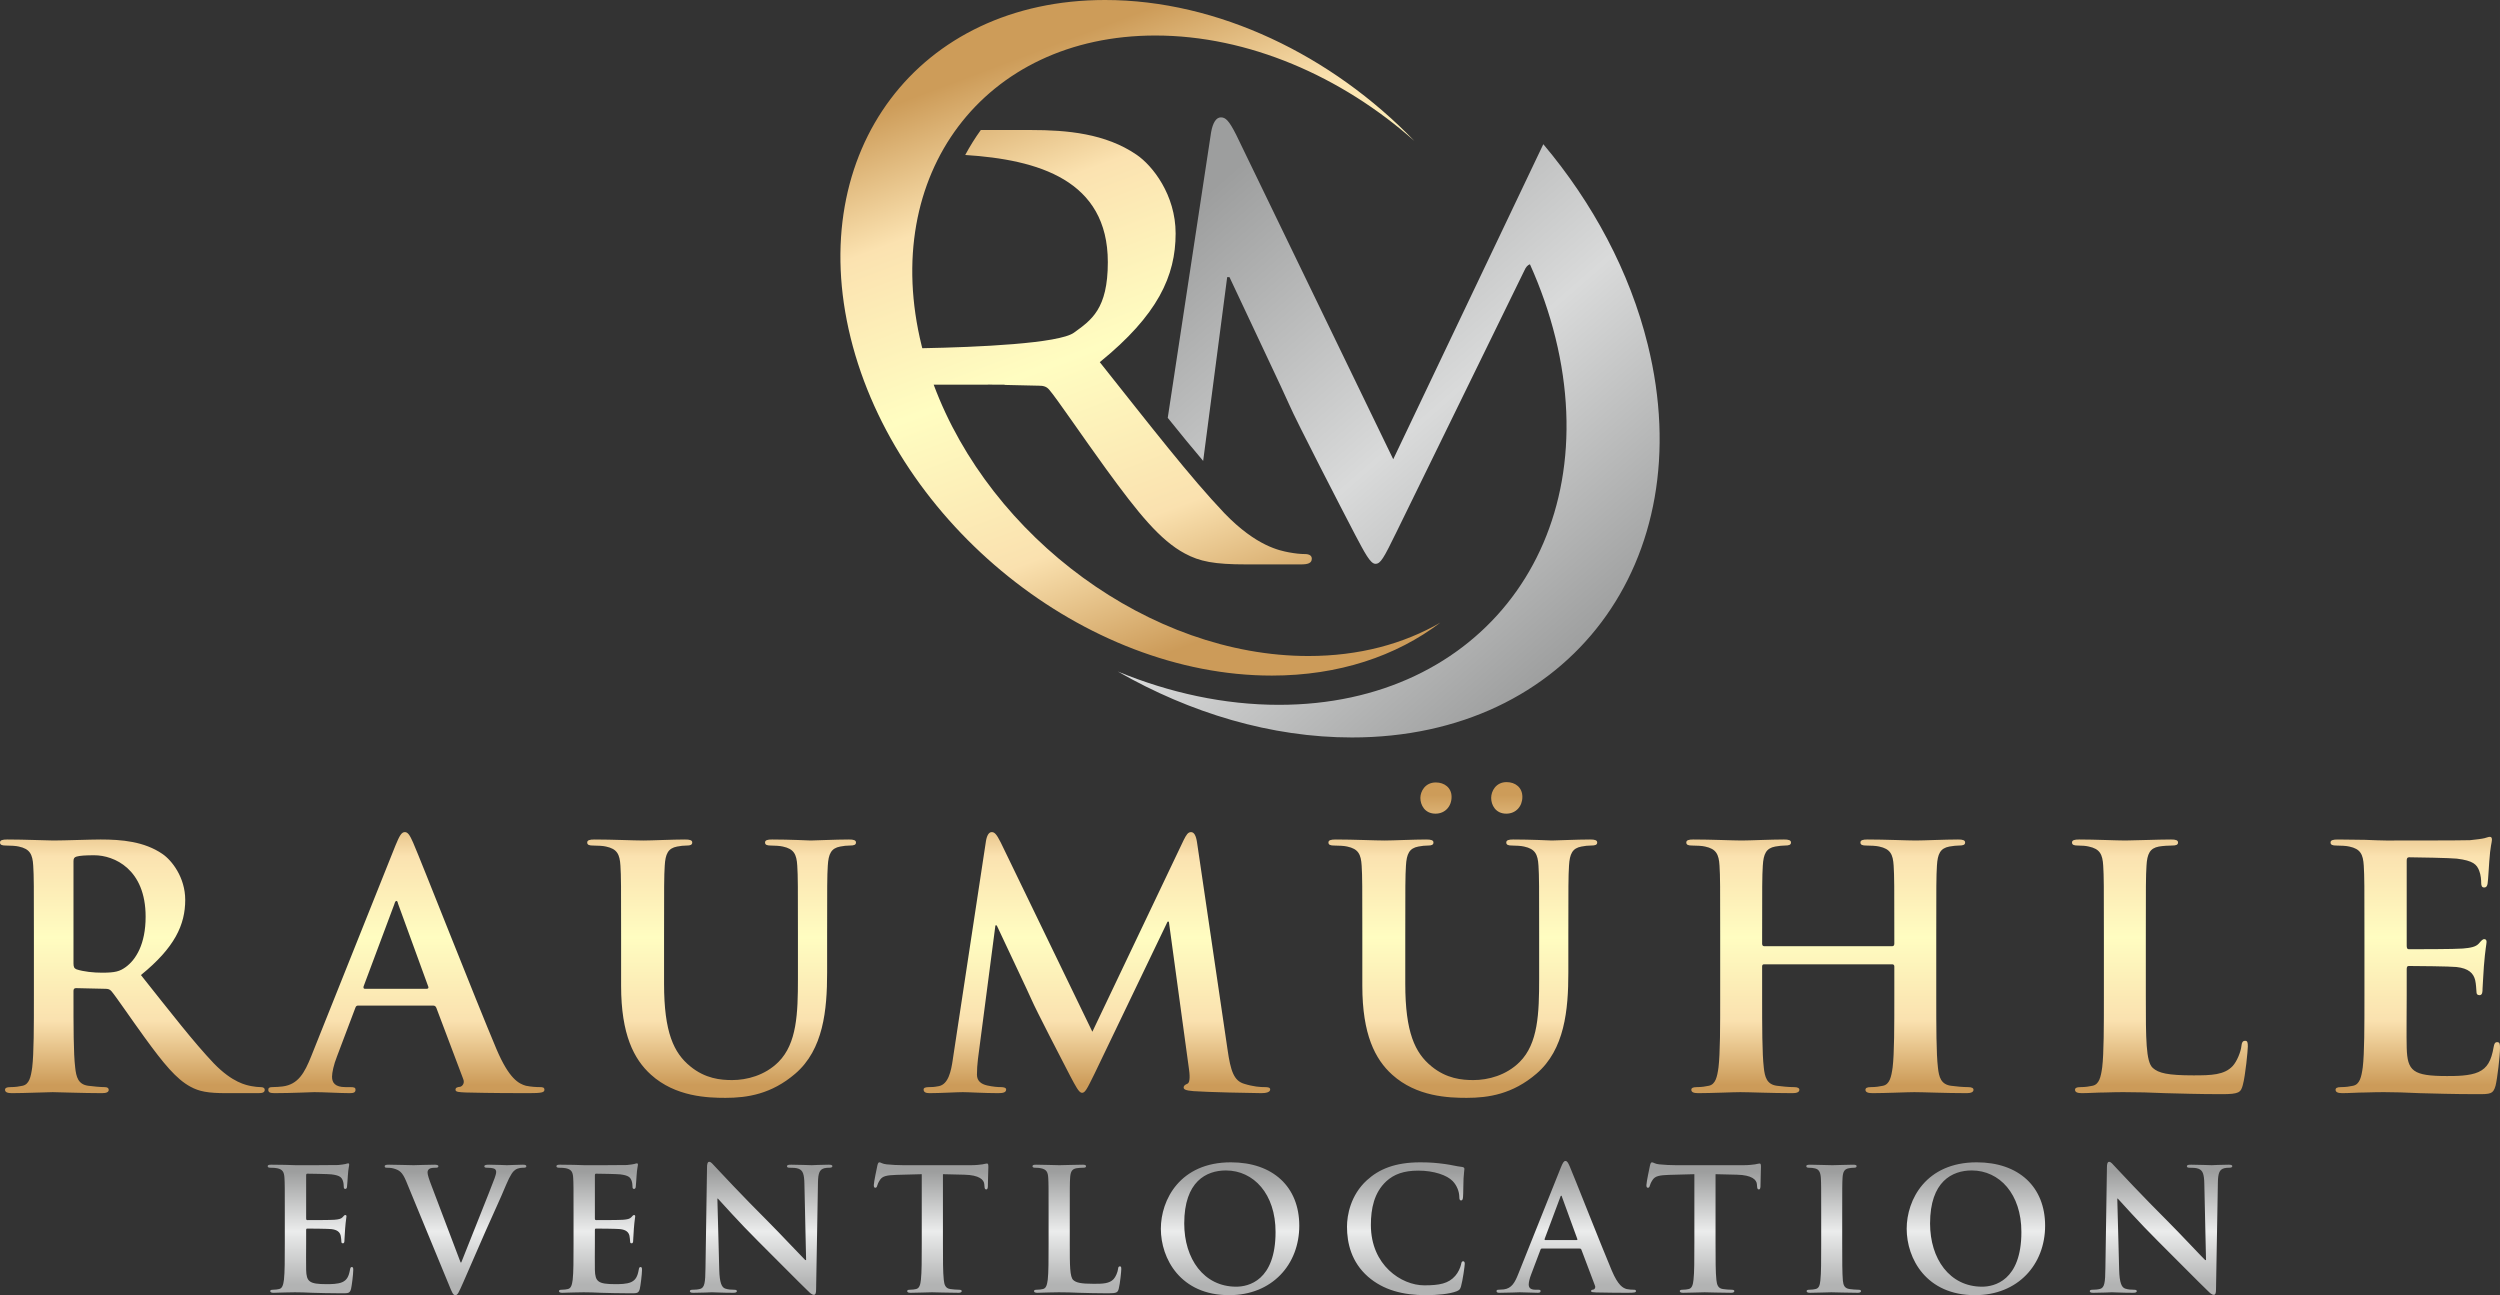
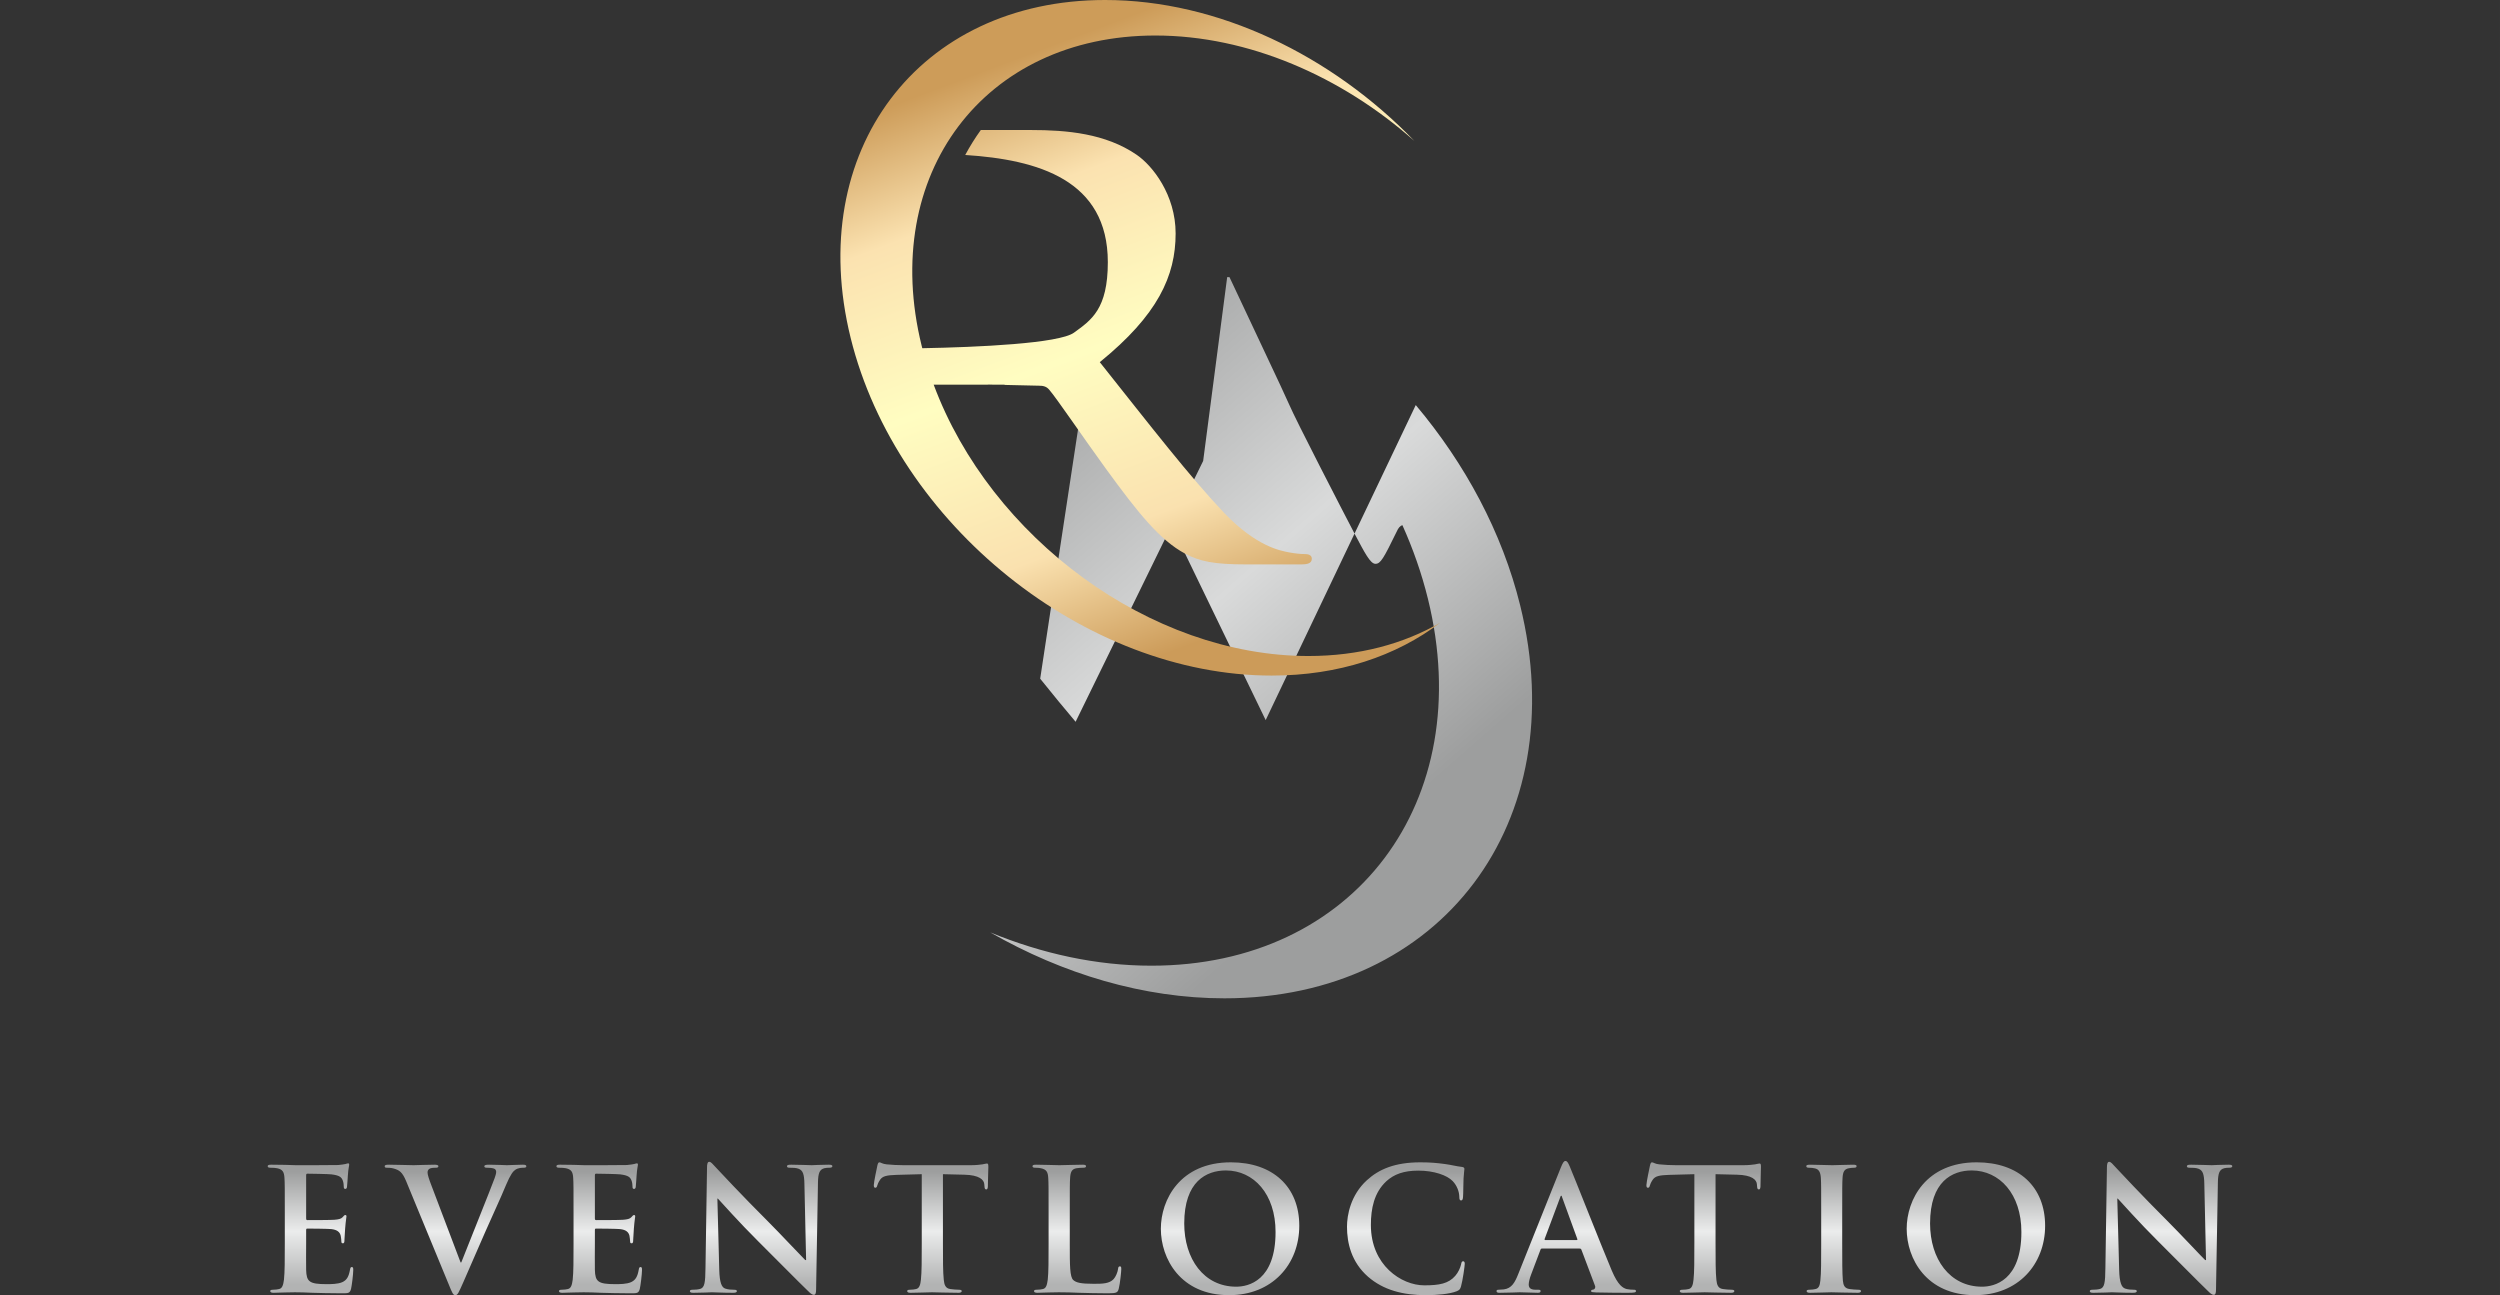
<svg xmlns="http://www.w3.org/2000/svg" xmlns:xlink="http://www.w3.org/1999/xlink" xml:space="preserve" width="271.178mm" height="140.488mm" version="1.1" style="shape-rendering:geometricPrecision; text-rendering:geometricPrecision; image-rendering:optimizeQuality; fill-rule:evenodd; clip-rule:evenodd" viewBox="0 0 27781.41 14392.65">
  <rect x="0" y="0" width="27781.41" height="14392.65" fill="#333333" stroke="none" />
  <defs>
    <style type="text/css">
   
    .fil3 {fill:url(#id0)}
    .fil0 {fill:url(#id1)}
    .fil2 {fill:url(#id2);fill-rule:nonzero}
    .fil1 {fill:url(#id3);fill-rule:nonzero}
   
  </style>
    <linearGradient id="id0" gradientUnits="userSpaceOnUse" x1="13890.49" y1="14273.35" x2="13890.49" y2="13020.67">
      <stop offset="0" style="stop-opacity:1; stop-color:#B2B3B3" />
      <stop offset="0.471" style="stop-opacity:1; stop-color:#EBECEC" />
      <stop offset="1" style="stop-opacity:1; stop-color:#9D9E9E" />
    </linearGradient>
    <linearGradient id="id1" gradientUnits="userSpaceOnUse" x1="17599.93" y1="7230.39" x2="13264.09" y2="2269.02">
      <stop offset="0" style="stop-opacity:1; stop-color:#9D9E9E" />
      <stop offset="0.471" style="stop-opacity:1; stop-color:#D9DADA" />
      <stop offset="1" style="stop-opacity:1; stop-color:#9D9E9E" />
    </linearGradient>
    <linearGradient id="id2" gradientUnits="userSpaceOnUse" x1="13890.71" y1="12055.94" x2="13890.71" y2="8835.48">
      <stop offset="0" style="stop-opacity:1; stop-color:#CC9B59" />
      <stop offset="0.22" style="stop-opacity:1; stop-color:#FAE1AF" />
      <stop offset="0.51" style="stop-opacity:1; stop-color:#FFFDC1" />
      <stop offset="0.788" style="stop-opacity:1; stop-color:#FBE2B0" />
      <stop offset="1" style="stop-opacity:1; stop-color:#CD9C59" />
    </linearGradient>
    <linearGradient id="id3" gradientUnits="userSpaceOnUse" xlink:href="#id2" x1="13868.33" y1="6925.27" x2="11477.16" y2="582.2">
  </linearGradient>
  </defs>
  <g id="Ebene_x0020_1">
-     <path class="fil0" d="M13370.18 5122.04l266.9 -2042.67 25.53 0c223.46,478.89 606.58,1283.43 664.05,1417.5 76.62,178.78 581.04,1155.72 734.26,1449.44 102.16,191.55 166.06,319.24 223.48,319.24 57.49,0 89.49,-57.4 236.26,-357.57l1417.52 -2898.84c18.34,-42.84 39.83,-65.33 63.38,-72.29 118.79,263.95 214.4,537.09 283.44,816.86 555.86,2252.65 -819.71,4078.75 -3072.31,4078.75 -606.89,0 -1215.49,-132.77 -1791.7,-370.47 807.14,462.95 1706.5,733.1 2602.41,733.1 2410.48,0 3882.4,-1954.04 3287.63,-4364.5 -200.83,-814.09 -611.98,-1575.91 -1160.93,-2228.17l-559.06 1173.71 -1108.68 2327.32 -1743.13 -3601.22c-83.01,-166.04 -121.32,-197.94 -172.39,-197.94 -51.09,0 -89.4,57.45 -108.56,166l-481.77 3172.94c139.47,173.5 270.15,333.34 393.67,478.8z" />
+     <path class="fil0" d="M13370.18 5122.04l266.9 -2042.67 25.53 0c223.46,478.89 606.58,1283.43 664.05,1417.5 76.62,178.78 581.04,1155.72 734.26,1449.44 102.16,191.55 166.06,319.24 223.48,319.24 57.49,0 89.49,-57.4 236.26,-357.57c18.34,-42.84 39.83,-65.33 63.38,-72.29 118.79,263.95 214.4,537.09 283.44,816.86 555.86,2252.65 -819.71,4078.75 -3072.31,4078.75 -606.89,0 -1215.49,-132.77 -1791.7,-370.47 807.14,462.95 1706.5,733.1 2602.41,733.1 2410.48,0 3882.4,-1954.04 3287.63,-4364.5 -200.83,-814.09 -611.98,-1575.91 -1160.93,-2228.17l-559.06 1173.71 -1108.68 2327.32 -1743.13 -3601.22c-83.01,-166.04 -121.32,-197.94 -172.39,-197.94 -51.09,0 -89.4,57.45 -108.56,166l-481.77 3172.94c139.47,173.5 270.15,333.34 393.67,478.8z" />
    <g id="_2231083192768">
      <g>
        <path class="fil1" d="M12280.11 0c-2073.12,0 -3339.06,1680.6 -2827.52,3753.72 511.56,2073.16 2606.81,3753.77 4679.93,3753.77 743.31,0 1382.85,-216.13 1873.89,-588.85 -409.32,237.41 -905.62,371.34 -1466.18,371.34 -1757.73,0 -3532.74,-1315.47 -4164.82,-3015.61l599.7 0c4.33,-0.67 9.03,-0.99 14,-0.99l42.38 0.99 132.32 0 0 3.06 380.81 8.72c44.72,0 83,6.39 114.95,44.7 82.99,95.79 376.7,529.96 632.13,881.16 357.57,491.64 600.19,791.75 874.79,938.62 165.97,89.39 325.61,121.32 683.18,121.32l606.57 0c76.6,0 121.34,-12.78 121.34,-63.86 0,-31.92 -25.55,-51.09 -76.62,-51.09 -51.09,0 -108.56,-6.37 -178.81,-19.15 -95.79,-19.16 -357.57,-63.85 -715.1,-434.2 -376.73,-395.87 -817.3,-964.13 -1385.59,-1679.28 644.91,-523.59 842.84,-957.78 842.84,-1430.28 0,-427.8 -255.4,-753.45 -434.19,-874.79 -344.8,-236.22 -772.58,-274.54 -1174.86,-274.54l-555.94 0c-63.54,88.11 -121.38,180.67 -173.08,277.43 811.25,52.05 1584.63,277.83 1584.63,1191.15 0,523.59 -184.56,644.16 -376.72,783.7 -164.9,119.76 -1067.72,161.24 -1685.15,172.5 -2.29,-9.11 -4.83,-18.15 -7.05,-27.26 -469.89,-1904.04 692.85,-3447.63 2596.92,-3447.63 1031.57,0 2068.98,453.17 2877.94,1171.13 -915.28,-948.15 -2179.97,-1565.79 -3436.67,-1565.79z" />
-         <path class="fil2" d="M376.59 11066.52c0,343.02 0,637.58 -18.65,794.19 -14.91,108.12 -33.56,190.16 -108.12,205.07 -33.59,7.45 -78.29,14.92 -134.23,14.92 -44.75,0 -59.68,11.19 -59.68,29.83 0,26.1 26.12,37.28 74.56,37.28 149.16,0 384.07,-11.18 454.92,-11.18 55.94,0 331.83,11.18 548.09,11.18 48.5,0 74.6,-11.18 74.6,-37.28 0,-18.65 -14.95,-29.83 -44.76,-29.83 -44.75,0 -126.79,-7.47 -182.71,-14.92 -111.87,-14.91 -134.23,-96.95 -145.42,-205.07 -18.66,-156.61 -18.66,-451.17 -18.66,-797.92l0 -52.21c0,-22.37 11.22,-29.83 29.85,-29.83l324.4 7.46c26.08,0 48.48,3.73 67.09,26.1 48.48,55.92 219.98,309.47 369.15,514.55 208.79,287.08 350.48,462.33 510.81,548.11 96.94,52.21 190.15,70.83 398.98,70.83l354.21 0c44.72,0 70.83,-7.45 70.83,-37.28 0,-18.65 -14.92,-29.83 -44.73,-29.83 -29.83,0 -63.4,-3.72 -104.41,-11.18 -55.94,-11.2 -208.81,-37.3 -417.57,-253.58 -220.01,-231.14 -477.29,-562.98 -809.15,-980.6 376.59,-305.75 492.2,-559.29 492.2,-835.21 0,-249.82 -149.14,-439.99 -253.54,-510.83 -201.36,-137.95 -451.17,-160.32 -686.08,-160.32 -115.61,0 -398.96,11.18 -525.74,11.18 -78.29,0 -313.2,-11.18 -510.8,-11.18 -55.94,0 -82.04,7.47 -82.04,33.55 0,26.1 22.35,33.56 63.38,33.56 52.21,0 115.59,3.72 145.38,11.2 123.08,26.1 152.91,85.74 160.37,212.51 7.45,119.34 7.45,223.73 7.45,790.47l0 656.26zm439.95 -1495.19l0 0c0,-29.83 7.46,-44.75 33.56,-52.21 37.3,-11.18 104.41,-14.91 197.64,-14.91 219.97,0 570.46,152.87 570.46,682.34 0,305.74 -108.12,477.27 -219.97,559.29 -67.11,48.48 -115.61,63.39 -264.73,63.39 -93.22,0 -205.08,-11.2 -283.39,-37.3 -26.1,-11.18 -33.56,-26.09 -33.56,-67.1l0 -1133.51zm3995.41 1603.3l0 0c18.66,0 29.85,7.48 37.3,26.1l298.28 790.46c18.66,44.75 -7.43,78.32 -33.53,85.78 -37.3,3.72 -52.21,11.18 -52.21,33.55 0,26.1 44.77,26.1 111.84,29.83 298.3,7.45 570.49,7.45 704.73,7.45 137.97,0 171.51,-7.45 171.51,-37.28 0,-26.1 -18.68,-29.83 -48.47,-29.83 -44.73,0 -100.66,-3.72 -156.6,-14.92 -78.29,-22.37 -186.42,-73.95 -328.14,-408.29 -238.6,-564.86 -835.19,-2086.15 -924.68,-2291.23 -37.26,-85.76 -59.67,-119.32 -93.22,-119.32 -37.3,0 -59.64,41.03 -104.39,149.15l-935.91 2341.56c-74.55,186.43 -145.4,313.22 -316.93,335.58 -29.81,3.75 -82,7.47 -115.57,7.47 -29.85,0 -44.76,7.46 -44.76,29.83 0,29.83 22.39,37.28 70.84,37.28 193.91,0 398.96,-11.18 440.01,-11.18 115.57,0 275.89,11.18 395.23,11.18 40.97,0 63.36,-7.45 63.36,-37.28 0,-22.37 -11.18,-29.83 -55.93,-29.83l-55.94 0c-115.57,0 -149.13,-48.48 -149.13,-115.59 0,-44.73 18.64,-134.22 55.92,-227.45l201.36 -533.19c7.43,-22.35 14.92,-29.83 33.57,-29.83l831.44 0zm-756.9 -186.42l0 0c-14.91,0 -18.65,-11.18 -14.91,-26.1l343.03 -917.24c3.73,-14.91 11.2,-33.54 22.37,-33.54 11.18,0 14.93,18.64 18.64,33.54l335.58 920.97c3.75,11.2 0,22.37 -18.65,22.37l-686.07 0zm2847.01 -33.56l0 0c0,540.67 141.69,816.57 331.85,988.1 272.19,246.09 630.13,257.27 827.73,257.27 242.37,0 510.81,-41.02 775.57,-268.46 313.19,-268.44 354.23,-708.43 354.23,-1122.31l0 -398.98c0,-566.74 0,-671.13 7.44,-790.47 7.45,-130.5 37.3,-193.86 137.99,-212.51 44.73,-7.48 67.07,-11.2 108.12,-11.2 44.73,0 67.09,-7.46 67.09,-33.56 0,-26.08 -26.1,-33.55 -78.29,-33.55 -145.42,0 -380.34,11.18 -425.08,11.18 -3.7,0 -238.59,-11.18 -428.76,-11.18 -52.23,0 -78.31,7.47 -78.31,33.55 0,26.1 22.38,33.56 63.37,33.56 41.04,0 104.42,3.72 134.26,11.2 123.04,26.1 152.87,85.74 160.33,212.51 7.45,119.34 7.45,223.73 7.45,790.47l0 466.07c0,384.06 -11.2,719.62 -216.26,924.72 -149.15,149.13 -350.48,201.34 -514.54,201.34 -126.79,0 -298.3,-14.91 -466.07,-152.86 -182.71,-149.16 -290.84,-376.61 -290.84,-917.26l0 -522.01c0,-566.74 0,-671.13 7.45,-790.47 7.46,-130.5 37.3,-193.86 137.93,-212.51 44.77,-7.48 67.13,-11.2 108.15,-11.2 37.3,0 59.67,-7.46 59.67,-33.56 0,-26.08 -26.1,-33.55 -82.04,-33.55 -134.23,0 -369.14,11.18 -458.6,11.18 -111.88,0 -346.79,-11.18 -544.4,-11.18 -55.95,0 -82.03,7.47 -82.03,33.55 0,26.1 22.39,33.56 63.38,33.56 52.21,0 115.59,3.72 145.42,11.2 123.02,26.1 152.87,85.74 160.32,212.51 7.48,119.34 7.48,223.73 7.48,790.47l0 544.38zm3685.93 820.31l0 0c-18.65,126.77 -48.48,272.19 -152.87,294.57 -55.95,11.18 -82.04,11.18 -111.86,11.18 -37.3,0 -59.67,7.46 -59.67,26.1 0,33.56 29.85,41.01 67.09,41.01 119.32,0 298.34,-11.18 369.18,-11.18 67.09,0 234.9,11.18 391.47,11.18 55.95,0 89.51,-7.45 89.51,-41.01 0,-18.65 -26.1,-26.1 -55.92,-26.1 -37.28,0 -89.49,-3.72 -156.62,-18.65 -63.38,-14.91 -111.88,-48.46 -111.88,-119.3 0,-59.66 3.76,-108.14 11.22,-175.25l193.9 -1483.99 14.91 0c130.51,279.64 354.22,749.42 387.76,827.75 44.75,104.39 339.28,674.86 428.81,846.37 59.66,111.88 96.94,186.45 130.48,186.45 33.55,0 52.19,-33.56 137.97,-208.81l812.85 -1692.8 14.91 0 223.71 1640.61c14.93,104.39 3.74,152.85 -18.66,160.31 -26.08,11.2 -41,22.37 -41,41.02 0,22.37 22.35,33.56 108.13,41.01 149.13,11.2 663.66,22.37 756.88,22.37 52.21,0 96.95,-11.18 96.95,-41.01 0,-22.37 -26.1,-26.1 -59.64,-26.1 -48.5,0 -123.04,-3.72 -231.14,-37.29 -111.87,-33.56 -149.17,-141.68 -182.7,-376.6l-339.35 -2304.28c-11.16,-78.29 -33.55,-115.59 -67.09,-115.59 -33.57,0 -52.23,29.85 -82.03,89.51l-1014.19 2129.02 -1017.92 -2102.93c-48.48,-96.93 -70.83,-115.59 -100.69,-115.59 -29.83,0 -52.19,33.56 -63.36,96.96l-369.14 2431.06zm4550.92 -820.31l0 0c0,540.67 141.72,816.57 331.89,988.1 272.19,246.09 630.11,257.27 827.71,257.27 242.38,0 510.85,-41.02 775.57,-268.46 313.22,-268.44 354.23,-708.43 354.23,-1122.31l0 -398.98c0,-566.74 0,-671.13 7.45,-790.47 7.46,-130.5 37.3,-193.86 137.98,-212.51 44.73,-7.48 67.09,-11.2 108.12,-11.2 44.75,0 67.12,-7.46 67.12,-33.56 0,-26.08 -26.12,-33.55 -78.31,-33.55 -145.41,0 -380.33,11.18 -425.08,11.18 -3.71,0 -238.6,-11.18 -428.75,-11.18 -52.21,0 -78.33,7.47 -78.33,33.55 0,26.1 22.38,33.56 63.38,33.56 41.05,0 104.41,3.72 134.27,11.2 123.02,26.1 152.87,85.74 160.31,212.51 7.47,119.34 7.47,223.73 7.47,790.47l0 466.07c0,384.06 -11.2,719.62 -216.26,924.72 -149.17,149.13 -350.48,201.34 -514.56,201.34 -126.77,0 -298.3,-14.91 -466.07,-152.86 -182.7,-149.16 -290.82,-376.61 -290.82,-917.26l0 -522.01c0,-566.74 0,-671.13 7.45,-790.47 7.44,-130.5 37.28,-193.86 137.95,-212.51 44.74,-7.48 67.1,-11.2 108.14,-11.2 37.28,0 59.64,-7.46 59.64,-33.56 0,-26.08 -26.09,-33.55 -82.02,-33.55 -134.25,0 -369.16,11.18 -458.63,11.18 -111.86,0 -346.77,-11.18 -544.38,-11.18 -55.95,0 -82.03,7.47 -82.03,33.55 0,26.1 22.39,33.56 63.38,33.56 52.22,0 115.57,3.72 145.41,11.2 123.05,26.1 152.88,85.74 160.35,212.51 7.42,119.34 7.42,223.73 7.42,790.47l0 544.38zm1599.59 -1912.77l0 0c108.12,0 179,-82.02 179,-186.43 0,-104.41 -78.31,-164.07 -175.27,-164.07 -119.32,0 -171.51,100.69 -171.51,175.25 0,78.29 48.5,175.26 167.78,175.26zm-786.7 0l0 0c108.13,0 178.95,-82.02 178.95,-186.43 0,-100.69 -78.33,-160.34 -175.25,-160.34 -119.32,0 -171.53,100.69 -171.53,171.52 0,78.29 48.48,175.26 167.82,175.26zm3652.36 1472.8l0 0c-11.2,0 -22.37,-7.47 -22.37,-26.1l0 -78.31c0,-566.74 0,-671.13 7.45,-790.47 7.49,-130.5 37.28,-193.86 137.96,-212.51 44.75,-7.48 78.32,-11.2 108.13,-11.2 44.74,0 67.13,-7.46 67.13,-33.56 0,-26.08 -26.08,-33.55 -78.33,-33.55 -145.36,0 -380.29,11.18 -469.8,11.18 -100.64,0 -335.54,-11.18 -536.88,-11.18 -52.2,0 -78.31,7.47 -78.31,33.55 0,26.1 22.35,33.56 63.38,33.56 52.21,0 115.59,3.72 145.42,11.2 123.04,26.1 152.87,85.74 160.32,212.51 7.46,119.34 7.46,223.73 7.46,790.47l0 656.26c0,343.02 0,637.58 -18.66,794.19 -14.91,108.12 -33.53,190.16 -108.12,205.07 -33.55,7.45 -78.29,14.92 -134.22,14.92 -44.76,0 -59.68,11.19 -59.68,29.83 0,26.1 26.11,37.28 74.58,37.28 149.16,0 384.05,-11.18 469.8,-11.18 104.4,0 339.34,11.18 581.67,11.18 44.74,0 74.53,-11.18 74.53,-37.28 0,-18.65 -18.59,-29.83 -59.63,-29.83 -55.94,0 -137.98,-7.47 -190.16,-14.92 -111.86,-14.91 -134.22,-96.95 -145.41,-201.34 -18.64,-160.34 -18.64,-454.9 -18.64,-797.92l0 -328.13c0,-18.65 11.18,-22.35 22.37,-22.35l1424.32 0c11.2,0 22.36,7.45 22.36,22.35l0 328.13c0,343.02 0,637.58 -18.61,794.19 -14.95,108.12 -33.57,190.16 -108.12,205.07 -33.57,7.45 -78.33,14.92 -134.26,14.92 -44.76,0 -59.64,11.19 -59.64,29.83 0,26.1 26.08,37.28 78.29,37.28 145.4,0 380.31,-11.18 466.09,-11.18 104.37,0 339.28,11.18 581.64,11.18 44.72,0 74.57,-11.18 74.57,-37.28 0,-18.65 -18.66,-29.83 -59.64,-29.83 -55.93,0 -137.97,-7.47 -190.17,-14.92 -111.86,-14.91 -134.21,-96.95 -145.4,-201.34 -18.65,-160.34 -18.65,-454.9 -18.65,-797.92l0 -656.26c0,-566.74 0,-671.13 7.45,-790.47 7.46,-130.5 37.3,-193.86 137.99,-212.51 44.74,-7.48 78.27,-11.2 108.12,-11.2 44.74,0 67.09,-7.46 67.09,-33.56 0,-26.08 -26.1,-33.55 -78.29,-33.55 -145.42,0 -380.34,11.18 -469.82,11.18 -100.66,0 -335.58,-11.18 -536.9,-11.18 -52.22,0 -78.32,7.47 -78.32,33.55 0,26.1 22.39,33.56 63.38,33.56 52.21,0 115.59,3.72 145.42,11.2 123.06,26.1 152.87,85.74 160.32,212.51 7.46,119.34 7.46,223.73 7.46,790.47l0 78.31c0,18.64 -11.17,26.1 -22.36,26.1l-1424.32 0zm4241.52 -104.41l0 0c0,-566.74 0,-671.13 7.45,-790.47 7.44,-130.5 37.28,-193.86 137.96,-212.51 44.75,-7.48 104.39,-11.2 145.41,-11.2 44.76,0 67.09,-7.46 67.09,-33.56 0,-26.08 -26.08,-33.55 -78.27,-33.55 -145.42,0 -417.62,11.18 -507.1,11.18 -100.69,0 -335.6,-11.18 -510.84,-11.18 -55.9,0 -82,7.47 -82,33.55 0,26.1 22.35,33.56 63.38,33.56 48.45,0 93.22,3.72 123.03,11.2 123.04,26.1 152.87,85.74 160.32,212.51 7.5,119.34 7.5,223.73 7.5,790.47l0 656.26c0,343.02 0,637.58 -18.7,794.19 -14.89,108.12 -33.53,190.16 -108.08,205.07 -33.59,7.45 -78.34,14.92 -134.26,14.92 -44.74,0 -59.64,11.19 -59.64,29.83 0,26.1 26.09,37.28 74.57,37.28 74.56,0 171.52,-7.45 257.27,-7.45 89.49,-3.73 171.51,-3.73 212.55,-3.73 152.86,0 287.1,3.73 454.88,11.18 167.8,3.73 361.68,11.19 630.13,11.19 193.9,0 212.55,-18.64 234.91,-100.67 29.82,-108.13 55.93,-387.76 55.93,-428.79 0,-44.73 -3.72,-63.38 -29.84,-63.38 -29.79,0 -37.25,22.37 -41.01,55.92 -7.44,70.85 -52.19,175.25 -96.93,223.73 -93.23,100.66 -238.65,104.39 -436.26,104.39 -290.84,0 -387.76,-26.1 -451.17,-82.02 -78.27,-67.11 -78.27,-324.4 -78.27,-801.65l0 -656.26zm2429.38 656.26l0 0c0,343.02 0,637.58 -18.65,794.19 -14.93,108.12 -33.58,190.16 -108.12,205.07 -33.59,7.45 -78.33,14.92 -134.26,14.92 -44.74,0 -59.64,11.19 -59.64,29.83 0,26.1 26.08,37.28 74.58,37.28 74.55,0 171.51,-7.45 257.26,-7.45 89.49,-3.73 171.52,-3.73 212.55,-3.73 111.83,0 227.42,3.73 387.76,11.18 160.35,3.73 365.39,11.19 645.04,11.19 141.7,0 175.27,0 201.37,-96.95 18.64,-74.56 48.48,-328.13 48.48,-413.89 0,-37.26 0,-67.09 -29.84,-67.09 -26.09,0 -33.56,14.89 -41,55.94 -26.11,152.85 -70.87,231.16 -167.81,275.9 -96.93,44.73 -253.55,44.73 -350.48,44.73 -380.31,0 -439.98,-55.92 -447.45,-313.18 -3.71,-108.13 0,-451.17 0,-577.94l0 -294.58c0,-22.35 3.75,-37.28 22.39,-37.28 89.47,0 458.58,3.73 529.45,11.19 137.97,14.92 190.17,70.85 208.79,145.43 11.22,48.45 11.22,96.93 14.92,134.21 0,18.64 7.48,33.57 33.58,33.57 33.53,0 33.53,-41.03 33.53,-70.85 0,-26.1 11.22,-175.24 14.93,-249.82 14.95,-190.15 29.83,-249.82 29.83,-272.19 0,-22.35 -11.18,-29.84 -26.1,-29.84 -18.66,0 -33.54,18.67 -59.64,48.5 -33.53,37.28 -89.47,48.46 -179,55.93 -85.74,7.46 -514.51,7.46 -596.55,7.46 -22.37,0 -26.12,-14.93 -26.12,-41.03l0 -943.32c0,-26.1 7.47,-37.3 26.12,-37.3 74.56,0 466.07,7.47 529.46,14.92 186.43,22.38 223.69,67.11 249.8,134.25 18.66,44.73 22.39,108.12 22.39,134.23 0,33.55 7.46,52.2 33.54,52.2 26.1,0 33.55,-22.37 37.3,-41.02 7.45,-44.74 14.91,-208.81 18.65,-246.09 11.18,-171.51 29.79,-216.27 29.79,-242.37 0,-18.65 -3.69,-33.55 -22.33,-33.55 -18.66,0 -41.01,11.2 -59.7,14.91 -29.79,7.47 -89.48,14.93 -160.31,22.39 -70.84,3.71 -812.84,3.71 -932.14,3.71 -52.22,0 -137.97,-3.71 -234.9,-7.46 -93.22,0 -201.36,-3.72 -302.05,-3.72 -55.93,0 -82.03,7.47 -82.03,33.55 0,26.1 22.39,33.56 63.38,33.56 52.21,0 115.61,3.72 145.43,11.2 123.07,26.1 152.86,85.74 160.31,212.51 7.49,119.34 7.49,223.73 7.49,790.47l0 656.26z" />
      </g>
    </g>
    <path class="fil3" d="M3164.77 13820.23c0,173.23 0,321.99 -9.41,401.05 -7.54,54.61 -16.97,96.04 -54.61,103.57 -16.96,3.76 -39.51,7.54 -67.8,7.54 -22.57,0 -30.11,5.63 -30.11,15.06 0,13.17 13.2,18.85 37.65,18.85 37.65,0 86.63,-3.78 129.92,-3.78 45.18,-1.9 86.63,-1.9 107.31,-1.9 56.51,0 114.87,1.9 195.83,5.68 80.97,1.87 184.53,5.61 325.76,5.61 71.55,0 88.51,0 101.66,-48.94 9.44,-37.65 24.51,-165.71 24.51,-209.01 0,-18.83 0,-33.88 -15.07,-33.88 -13.2,0 -16.97,7.52 -20.7,28.23 -13.18,77.2 -35.8,116.75 -84.75,139.34 -48.96,22.58 -128.02,22.58 -176.98,22.58 -192.05,0 -222.17,-28.23 -225.95,-158.16 -1.87,-54.59 0,-227.84 0,-291.85l0 -148.74c0,-11.29 1.89,-18.84 11.29,-18.84 45.17,0 231.62,1.9 267.38,5.66 69.66,7.53 96.02,35.78 105.44,73.43 5.66,24.48 5.66,48.95 7.55,67.79 0,9.41 3.74,16.94 16.92,16.94 16.96,0 16.96,-20.73 16.96,-35.78 0,-13.17 5.66,-88.49 7.53,-126.14 7.51,-96.02 15.05,-126.14 15.05,-137.45 0,-11.29 -5.64,-15.07 -13.15,-15.07 -9.43,0 -16.97,9.41 -30.14,24.48 -16.97,18.82 -45.2,24.47 -90.39,28.23 -43.3,3.78 -259.84,3.78 -301.28,3.78 -11.27,0 -13.15,-7.54 -13.15,-20.73l0 -476.37c0,-13.18 3.78,-18.84 13.15,-18.84 37.69,0 235.37,3.77 267.41,7.55 94.13,11.29 112.95,33.89 126.12,67.77 9.44,22.58 11.31,54.59 11.31,67.79 0,16.92 3.78,26.36 16.97,26.36 13.15,0 16.92,-11.29 18.81,-20.73 3.77,-22.57 7.53,-105.44 9.41,-124.27 5.66,-86.61 15.09,-109.21 15.09,-122.38 0,-9.41 -1.89,-16.97 -11.32,-16.97 -9.41,0 -20.7,5.68 -30.14,7.55 -15.04,3.76 -45.16,7.52 -80.97,11.29 -35.75,1.89 -410.43,1.89 -470.7,1.89 -26.38,0 -69.67,-1.89 -118.63,-3.76 -47.08,0 -101.7,-1.9 -152.49,-1.9 -28.27,0 -41.45,3.77 -41.45,16.94 0,13.2 11.29,16.97 32.04,16.97 26.33,0 58.33,1.87 73.41,5.66 62.15,13.17 77.22,43.3 80.98,107.31 3.76,60.26 3.76,112.96 3.76,399.18l0 331.4zm1823.69 457.56l0 0c35.8,88.51 47.06,114.85 71.56,114.85 26.36,0 37.65,-30.12 86.6,-139.33 41.44,-94.17 129.91,-299.39 250.44,-574.29 101.7,-231.6 152.52,-333.28 225.94,-510.27 50.84,-120.52 79.08,-152.53 103.56,-169.47 33.89,-22.6 73.46,-22.6 92.26,-22.6 18.85,0 30.16,-3.77 30.16,-16.97 0,-13.17 -15.09,-16.94 -39.58,-16.94 -56.49,0 -144.98,5.66 -176.98,5.66 -24.51,0 -103.57,-5.66 -197.72,-5.66 -35.75,0 -52.72,3.77 -52.72,18.84 0,13.17 15.07,15.07 32.04,15.07 24.44,0 52.7,1.87 75.3,9.41 16.96,5.63 24.46,20.7 24.46,35.75 0,16.97 -7.51,45.2 -16.92,69.68 -45.19,124.28 -289.98,730.57 -370.96,937.69l-7.51 0 -323.87 -854.84c-26.36,-67.8 -43.32,-120.5 -43.32,-144.98 0,-16.97 5.66,-30.12 18.83,-39.55 15.09,-11.29 43.32,-13.16 73.43,-13.16 16.98,0 28.27,-3.77 28.27,-16.97 0,-13.17 -20.73,-16.94 -43.3,-16.94 -94.17,0 -184.56,5.66 -231.62,5.66 -65.88,0 -173.21,-5.66 -273.01,-5.66 -28.23,0 -48.94,1.9 -48.94,16.94 0,11.31 5.63,16.97 22.59,16.97 15.04,0 45.16,0 73.43,7.54 67.75,18.82 99.78,39.52 143.09,143.09l474.49 1150.47zm1384.99 -457.56l0 0c0,173.23 0,321.99 -9.43,401.05 -7.54,54.61 -16.92,96.04 -54.57,103.57 -16.96,3.76 -39.58,7.54 -67.81,7.54 -22.59,0 -30.1,5.63 -30.1,15.06 0,13.17 13.16,18.85 37.65,18.85 37.65,0 86.61,-3.78 129.91,-3.78 45.19,-1.9 86.6,-1.9 107.32,-1.9 56.5,0 114.84,1.9 195.83,5.68 80.95,1.87 184.53,5.61 325.74,5.61 71.54,0 88.49,0 101.68,-48.94 9.44,-37.65 24.46,-165.71 24.46,-209.01 0,-18.83 0,-33.88 -15.03,-33.88 -13.21,0 -16.99,7.52 -20.75,28.23 -13.14,77.2 -35.75,116.75 -84.71,139.34 -48.96,22.58 -128.04,22.58 -177,22.58 -192.05,0 -222.19,-28.23 -225.97,-158.16 -1.87,-54.59 0,-227.84 0,-291.85l0 -148.74c0,-11.29 1.9,-18.84 11.31,-18.84 45.19,0 231.6,1.9 267.36,5.66 69.68,7.53 96.02,35.78 105.45,73.43 5.66,24.48 5.66,48.95 7.54,67.79 0,9.41 3.76,16.94 16.97,16.94 16.92,0 16.92,-20.73 16.92,-35.78 0,-13.17 5.66,-88.49 7.52,-126.14 7.55,-96.02 15.07,-126.14 15.07,-137.45 0,-11.29 -5.63,-15.07 -13.17,-15.07 -9.41,0 -16.92,9.41 -30.11,24.48 -16.96,18.82 -45.19,24.47 -90.37,28.23 -43.31,3.78 -259.87,3.78 -301.29,3.78 -11.3,0 -13.2,-7.54 -13.2,-20.73l0 -476.37c0,-13.18 3.78,-18.84 13.2,-18.84 37.65,0 235.35,3.77 267.37,7.55 94.13,11.29 112.97,33.89 126.16,67.77 9.41,22.58 11.31,54.59 11.31,67.79 0,16.92 3.76,26.36 16.92,26.36 13.17,0 16.97,-11.29 18.85,-20.73 3.76,-22.57 7.53,-105.44 9.4,-124.27 5.63,-86.61 15.07,-109.21 15.07,-122.38 0,-9.41 -1.9,-16.97 -11.33,-16.97 -9.38,0 -20.68,5.68 -30.12,7.55 -15.04,3.76 -45.18,7.52 -80.93,11.29 -35.78,1.89 -410.5,1.89 -470.74,1.89 -26.37,0 -69.67,-1.89 -118.63,-3.76 -47.06,0 -101.68,-1.9 -152.5,-1.9 -28.23,0 -41.44,3.77 -41.44,16.94 0,13.2 11.31,16.97 32.01,16.97 26.36,0 58.36,1.87 73.44,5.66 62.15,13.17 77.19,43.3 80.95,107.31 3.77,60.26 3.77,112.96 3.77,399.18l0 331.4zm1598.4 -500.86l0 0 5.63 0c33.88,35.8 242.89,271.17 447.83,474.53 195.83,193.93 436.82,440.59 555.16,553.56 20.7,20.73 43.29,41.43 64.02,41.43 16.92,0 24.47,-16.97 24.47,-58.37l20.68 -1188.12c1.9,-105.44 16.97,-144.99 69.68,-160.04 22.61,-5.66 37.65,-5.66 56.5,-5.66 22.58,0 33.89,-5.66 33.89,-16.97 0,-15.05 -18.82,-16.94 -43.32,-16.94 -92.26,0 -163.81,5.66 -184.5,5.66 -39.54,0 -129.93,-5.66 -227.51,-5.66 -28.27,0 -48.99,1.9 -48.99,16.94 0,11.31 7.54,16.97 30.14,16.97 26.36,0 71.55,0 99.49,11.31 45.18,18.81 62.15,54.58 64.03,169.45l18.8 845.43 -9.38 0c-32.03,-30.1 -285.92,-301.27 -413.94,-429.31 -274.61,-273.01 -560.82,-579.93 -583.4,-604.41 -32.34,-33.9 -49.27,-58.37 -69.99,-58.37 -18.81,0 -24.44,26.36 -24.44,64.01l-16.99 1114.69c-1.89,163.83 -9.41,218.43 -58.37,233.5 -26.34,7.53 -60.23,9.41 -84.71,9.41 -18.82,0 -30.11,3.75 -30.11,15.06 0,16.96 16.91,18.85 41.42,18.85 97.91,0 186.39,-5.68 203.35,-5.68 36.09,0 111.39,5.68 233.79,5.68 26.36,0 43.32,-3.78 43.32,-18.85 0,-11.31 -11.33,-15.06 -32.04,-15.06 -30.12,0 -65.88,-1.89 -97.92,-13.17 -37.65,-13.21 -62.11,-62.14 -65.87,-209.01l-20.73 -790.84zm2271.2 500.86l0 0c0,173.23 0,321.99 -9.41,401.05 -5.61,54.61 -16.92,96.04 -54.57,103.57 -16.94,3.76 -39.58,7.54 -67.79,7.54 -22.62,0 -30.13,5.63 -30.13,15.06 0,13.17 13.16,18.85 37.65,18.85 75.3,0 193.96,-5.68 237.27,-5.68 52.72,0 171.3,5.68 295.61,5.68 20.68,0 35.75,-5.68 35.75,-18.85 0,-9.43 -9.44,-15.06 -30.1,-15.06 -28.28,0 -69.68,-3.78 -96.04,-7.54 -56.48,-7.53 -67.79,-48.96 -73.44,-101.68 -9.44,-80.95 -9.44,-229.72 -9.44,-402.95l0 -771.99 237.3 5.66c167.55,3.76 218.41,56.49 222.17,105.43l1.9 20.71c1.86,28.25 5.63,37.67 20.68,37.67 11.29,0 15.07,-11.3 16.97,-30.14 0,-48.96 5.64,-178.88 5.64,-218.41 0,-28.24 -1.89,-39.53 -15.08,-39.53 -7.53,0 -22.58,3.76 -50.83,9.39 -28.21,3.76 -69.66,9.41 -129.91,9.41l-745.66 0c-62.11,0 -133.67,-3.76 -188.28,-9.41 -47.08,-3.76 -65.88,-22.6 -80.95,-22.6 -11.31,0 -16.99,11.29 -22.6,35.8 -3.78,15.06 -39.55,186.39 -39.55,216.54 0,20.7 3.78,30.12 16.98,30.12 11.31,0 16.9,-7.55 20.68,-22.6 3.77,-15.07 13.18,-37.67 32.04,-65.89 28.21,-41.42 73.41,-50.85 182.63,-54.61l280.54 -7.53 0 771.99zm1644.86 -331.4l0 0c0,-286.22 0,-338.92 3.77,-399.18 3.76,-65.9 18.81,-97.92 69.64,-107.31 22.61,-3.78 52.72,-5.66 73.44,-5.66 22.59,0 33.9,-3.77 33.9,-16.97 0,-13.17 -13.2,-16.94 -39.53,-16.94 -73.46,0 -210.91,5.66 -256.1,5.66 -50.84,0 -169.43,-5.66 -257.96,-5.66 -28.23,0 -41.43,3.77 -41.43,16.94 0,13.2 11.3,16.97 32.03,16.97 24.47,0 47.08,1.87 62.12,5.66 62.13,13.17 77.22,43.3 80.98,107.31 3.77,60.26 3.77,112.96 3.77,399.18l0 331.4c0,173.23 0,321.99 -9.43,401.05 -7.52,54.61 -16.96,96.04 -54.58,103.57 -16.97,3.76 -39.54,7.54 -67.81,7.54 -22.58,0 -30.13,5.63 -30.13,15.06 0,13.17 13.21,18.85 37.65,18.85 37.65,0 86.63,-3.78 129.93,-3.78 45.21,-1.9 86.62,-1.9 107.32,-1.9 77.21,0 144.98,1.9 229.74,5.68 84.73,1.87 182.64,5.61 318.21,5.61 97.9,0 107.33,-9.39 118.6,-50.82 15.05,-54.61 28.24,-195.84 28.24,-216.54 0,-22.59 -1.86,-31.99 -15.07,-31.99 -15.07,0 -18.85,11.29 -20.68,28.23 -3.76,35.77 -26.38,88.48 -48.96,112.97 -47.08,50.84 -120.53,52.72 -220.31,52.72 -146.87,0 -195.85,-13.16 -227.82,-41.41 -39.54,-33.91 -39.54,-163.82 -39.54,-404.84l0 -331.4zm1770.95 903.81l0 0c478.29,0 779.52,-340.81 779.52,-771.99 0,-431.19 -291.86,-704.23 -760.67,-704.23 -564.86,0 -777.66,416.13 -777.66,738.12 0,333.28 218.45,738.1 758.81,738.1zm79.1 -94.15l0 0c-361.54,0 -578.05,-310.67 -578.05,-702.33 0,-468.85 246.66,-589.36 463.19,-589.36 308.8,0 551.69,261.73 551.69,683.51 0,544.17 -305.05,608.18 -436.83,608.18zm2109.91 94.15l0 0c120.49,0 263.59,-13.18 338.92,-43.3 31.99,-13.2 39.54,-22.6 48.98,-54.61 18.83,-64.01 41.41,-227.82 41.41,-250.41 0,-15.08 -3.78,-28.25 -16.98,-28.25 -15.04,0 -18.8,7.53 -24.43,37.67 -7.55,33.88 -32.01,88.49 -64.05,124.26 -75.3,86.62 -177,105.45 -344.57,105.45 -252.31,0 -593.1,-222.19 -593.1,-670.3 0,-182.65 35.77,-361.56 173.21,-487.7 82.85,-75.3 190.17,-116.75 354.01,-116.75 173.22,0 320.09,50.84 382.22,116.75 47.08,48.96 71.54,114.85 73.43,173.23 0,26.36 3.76,41.42 18.85,41.42 16.94,0 20.68,-15.06 22.56,-43.29 3.78,-37.66 1.87,-141.23 5.66,-203.37 3.76,-65.88 9.41,-88.49 9.41,-103.56 0,-11.29 -7.53,-20.69 -28.23,-22.58 -56.46,-5.66 -116.75,-22.6 -188.28,-32.01 -86.63,-11.31 -156.29,-18.84 -273.04,-18.84 -280.54,0 -459.42,75.32 -595.01,199.61 -180.76,165.71 -220.27,387.88 -220.27,515.91 0,182.65 48.94,393.53 233.48,555.48 171.33,148.72 387.85,205.22 645.84,205.22zm1706.97 -517.8l0 0c9.44,0 15.07,3.76 18.85,13.17l150.64 399.17c9.37,22.62 -3.79,39.55 -16.97,43.32 -18.85,1.89 -26.38,5.63 -26.38,16.94 0,13.17 22.62,13.17 56.48,15.07 150.64,3.78 288.09,3.78 355.9,3.78 69.64,0 86.61,-3.78 86.61,-18.85 0,-13.16 -9.41,-15.06 -24.47,-15.06 -22.61,0 -50.82,-1.89 -79.11,-7.54 -39.52,-11.29 -94.14,-37.34 -165.71,-206.19 -120.48,-285.24 -421.74,-1053.49 -466.95,-1157.05 -18.8,-43.3 -30.11,-60.25 -47.04,-60.25 -18.84,0 -30.13,20.73 -52.74,75.32l-472.61 1182.46c-37.64,94.17 -73.41,158.18 -160.05,169.47 -15.05,1.9 -41.41,3.78 -58.35,3.78 -15.06,0 -22.62,3.75 -22.62,15.06 0,15.07 11.33,18.85 35.77,18.85 97.92,0 201.48,-5.68 222.21,-5.68 58.37,0 139.33,5.68 199.61,5.68 20.67,0 31.98,-3.78 31.98,-18.85 0,-11.31 -5.66,-15.06 -28.23,-15.06l-28.25 0c-58.37,0 -75.3,-24.48 -75.3,-58.38 0,-22.58 9.38,-67.78 28.21,-114.86l101.7 -269.23c3.76,-11.31 7.53,-15.07 16.94,-15.07l419.89 0zm-382.22 -94.16l0 0c-7.55,0 -9.44,-5.63 -7.55,-13.17l173.22 -463.19c1.89,-7.53 5.66,-16.97 11.31,-16.97 5.63,0 7.52,9.44 9.41,16.97l169.45 465.08c1.91,5.66 0,11.29 -9.38,11.29l-346.46 0zm1656.09 39.54l0 0c0,173.23 0,321.99 -9.39,401.05 -5.66,54.61 -16.92,96.04 -54.61,103.57 -16.92,3.76 -39.53,7.54 -67.77,7.54 -22.62,0 -30.14,5.63 -30.14,15.06 0,13.17 13.17,18.85 37.68,18.85 75.3,0 193.94,-5.68 237.25,-5.68 52.72,0 171.32,5.68 295.61,5.68 20.7,0 35.77,-5.68 35.77,-18.85 0,-9.43 -9.44,-15.06 -30.12,-15.06 -28.25,0 -69.68,-3.78 -96.02,-7.54 -56.5,-7.53 -67.79,-48.96 -73.46,-101.68 -9.39,-80.95 -9.39,-229.72 -9.39,-402.95l0 -771.99 237.24 5.66c167.59,3.76 218.43,56.49 222.21,105.43l1.9 20.71c1.86,28.25 5.63,37.67 20.66,37.67 11.31,0 15.09,-11.3 16.97,-30.14 0,-48.96 5.66,-178.88 5.66,-218.41 0,-28.24 -1.87,-39.53 -15.07,-39.53 -7.55,0 -22.58,3.76 -50.85,9.39 -28.21,3.76 -69.67,9.41 -129.89,9.41l-745.66 0c-62.11,0 -133.67,-3.76 -188.28,-9.41 -47.08,-3.76 -65.88,-22.6 -80.95,-22.6 -11.31,0 -16.97,11.29 -22.62,35.8 -3.76,15.06 -39.53,186.39 -39.53,216.54 0,20.7 3.76,30.12 16.98,30.12 11.29,0 16.9,-7.55 20.67,-22.6 3.76,-15.07 13.2,-37.67 32.03,-65.89 28.23,-41.42 73.43,-50.85 182.65,-54.61l280.52 -7.53 0 771.99zm1409.52 0l0 0c0,182.64 0,331.41 -9.44,410.49 -5.63,54.61 -16.94,86.61 -54.59,94.14 -16.97,3.76 -39.54,7.54 -67.81,7.54 -22.58,0 -30.11,5.63 -30.11,15.06 0,13.17 13.21,18.85 37.65,18.85 75.34,0 193.94,-5.68 237.25,-5.68 50.84,0 169.48,5.68 293.74,5.68 20.73,0 35.76,-5.68 35.76,-18.85 0,-9.43 -9.38,-15.06 -30.11,-15.06 -28.23,0 -69.68,-3.78 -96.02,-7.54 -56.5,-7.53 -69.68,-41.42 -75.32,-92.26 -7.52,-80.95 -7.52,-229.72 -7.52,-412.36l0 -331.4c0,-286.22 0,-338.92 3.72,-399.18 3.8,-65.9 18.86,-97.92 69.68,-107.31 22.63,-3.78 37.67,-5.66 56.5,-5.66 18.85,0 30.13,-3.77 30.13,-18.84 0,-11.3 -15.06,-15.07 -39.57,-15.07 -71.52,0 -182.61,5.66 -229.7,5.66 -54.6,0 -173.21,-5.66 -244.78,-5.66 -30.13,0 -45.18,3.77 -45.18,15.07 0,15.07 11.29,18.84 30.1,18.84 22.62,0 47.07,1.87 67.81,7.54 41.42,9.4 60.25,41.42 64.01,105.43 3.79,60.26 3.79,112.96 3.79,399.18l0 331.4zm1708.8 572.41l0 0c478.3,0 779.56,-340.81 779.56,-771.99 0,-431.19 -291.85,-704.23 -760.71,-704.23 -564.85,0 -777.65,416.13 -777.65,738.12 0,333.28 218.43,738.1 758.8,738.1zm79.11 -94.15l0 0c-361.53,0 -578.05,-310.67 -578.05,-702.33 0,-468.85 246.66,-589.36 463.19,-589.36 308.8,0 551.69,261.73 551.69,683.51 0,544.17 -305.04,608.18 -436.83,608.18zm1502.36 -979.13l0 0 5.66 0c33.89,35.8 242.9,271.17 447.83,474.53 195.82,193.93 436.83,440.59 555.14,553.56 20.69,20.73 43.32,41.43 64.01,41.43 16.94,0 24.51,-16.97 24.51,-58.37l20.69 -1188.12c1.89,-105.44 16.94,-144.99 69.68,-160.04 22.59,-5.66 37.63,-5.66 56.48,-5.66 22.6,0 33.89,-5.66 33.89,-16.97 0,-15.05 -18.82,-16.94 -43.3,-16.94 -92.26,0 -163.83,5.66 -184.52,5.66 -39.54,0 -129.95,-5.66 -227.54,-5.66 -28.23,0 -48.98,1.9 -48.98,16.94 0,11.31 7.55,16.97 30.16,16.97 26.35,0 71.54,0 99.48,11.31 45.2,18.81 62.13,54.58 64.03,169.45l18.8 845.43 -9.4 0c-31.99,-30.1 -285.88,-301.27 -413.92,-429.31 -274.6,-273.01 -560.82,-579.93 -583.4,-604.41 -32.34,-33.9 -49.25,-58.37 -69.99,-58.37 -18.81,0 -24.45,26.36 -24.45,64.01l-16.96 1114.69c-1.9,163.83 -9.44,218.43 -58.39,233.5 -26.32,7.53 -60.25,9.41 -84.71,9.41 -18.84,0 -30.12,3.75 -30.12,15.06 0,16.96 16.92,18.85 41.43,18.85 97.91,0 186.4,-5.68 203.35,-5.68 36.09,0 111.39,5.68 233.82,5.68 26.34,0 43.28,-3.78 43.28,-18.85 0,-11.31 -11.29,-15.06 -32.01,-15.06 -30.13,0 -65.88,-1.89 -97.92,-13.17 -37.67,-13.21 -62.11,-62.14 -65.88,-209.01l-20.73 -790.84z" />
  </g>
</svg>